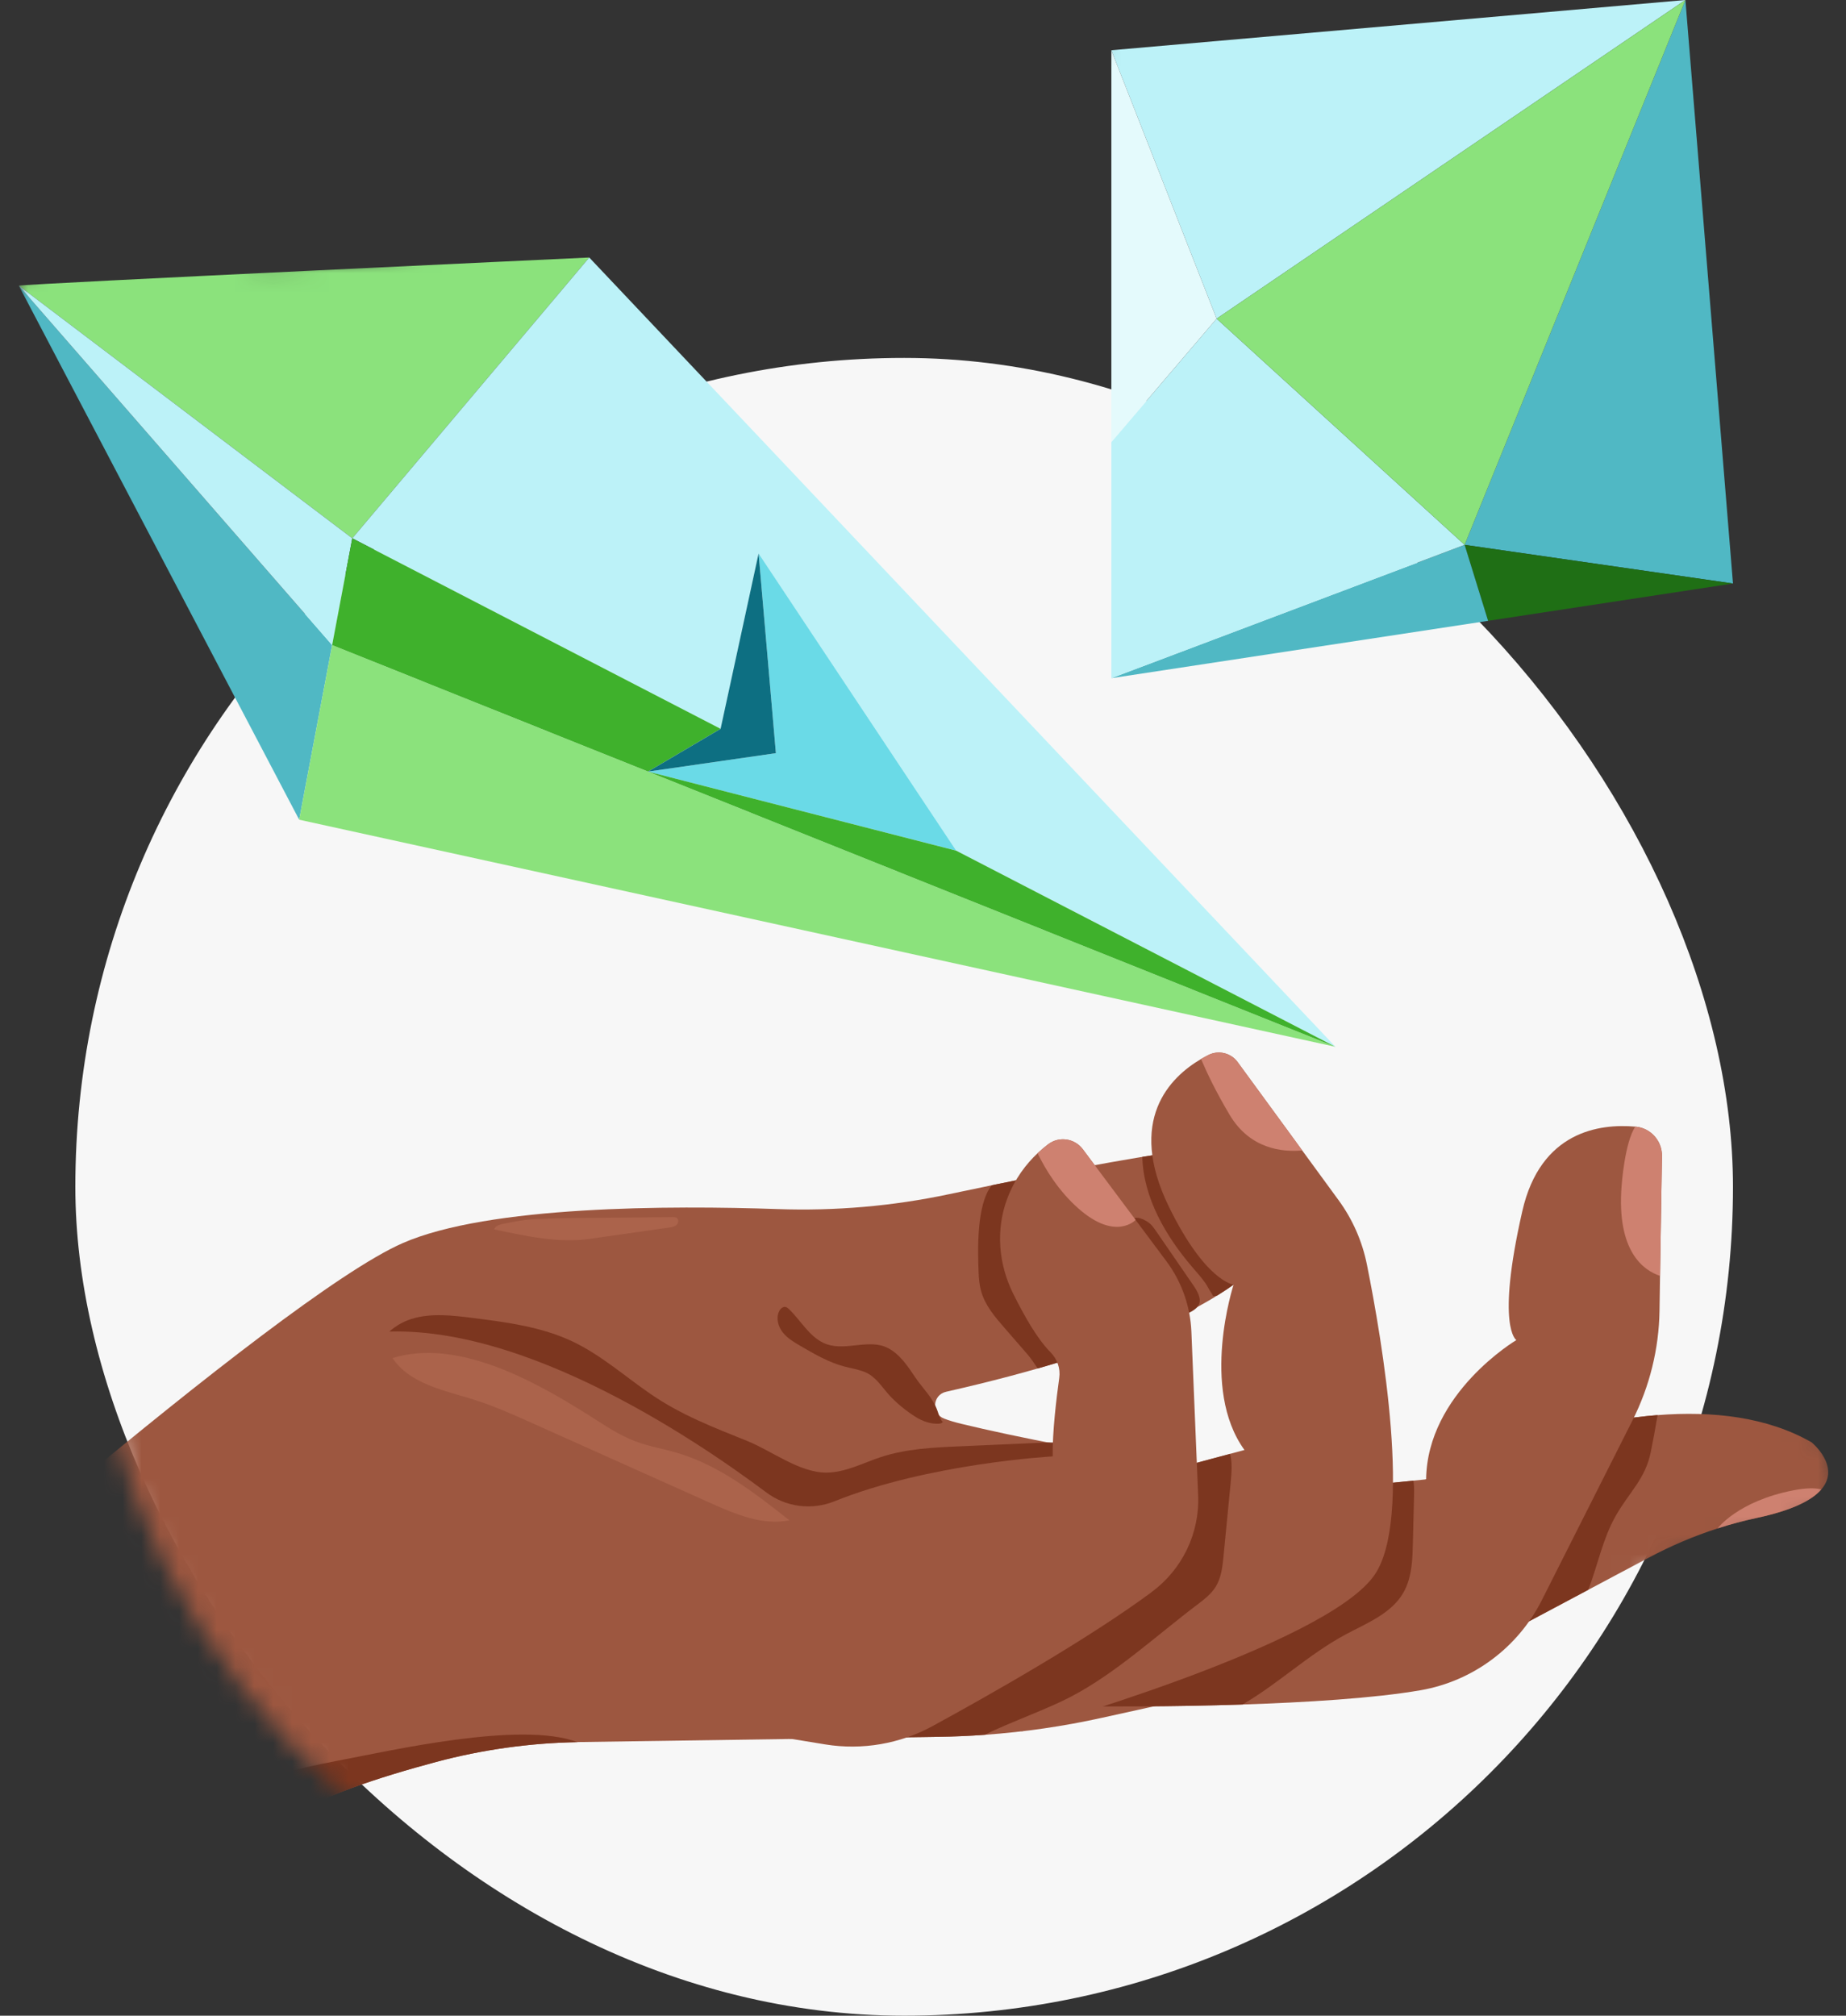
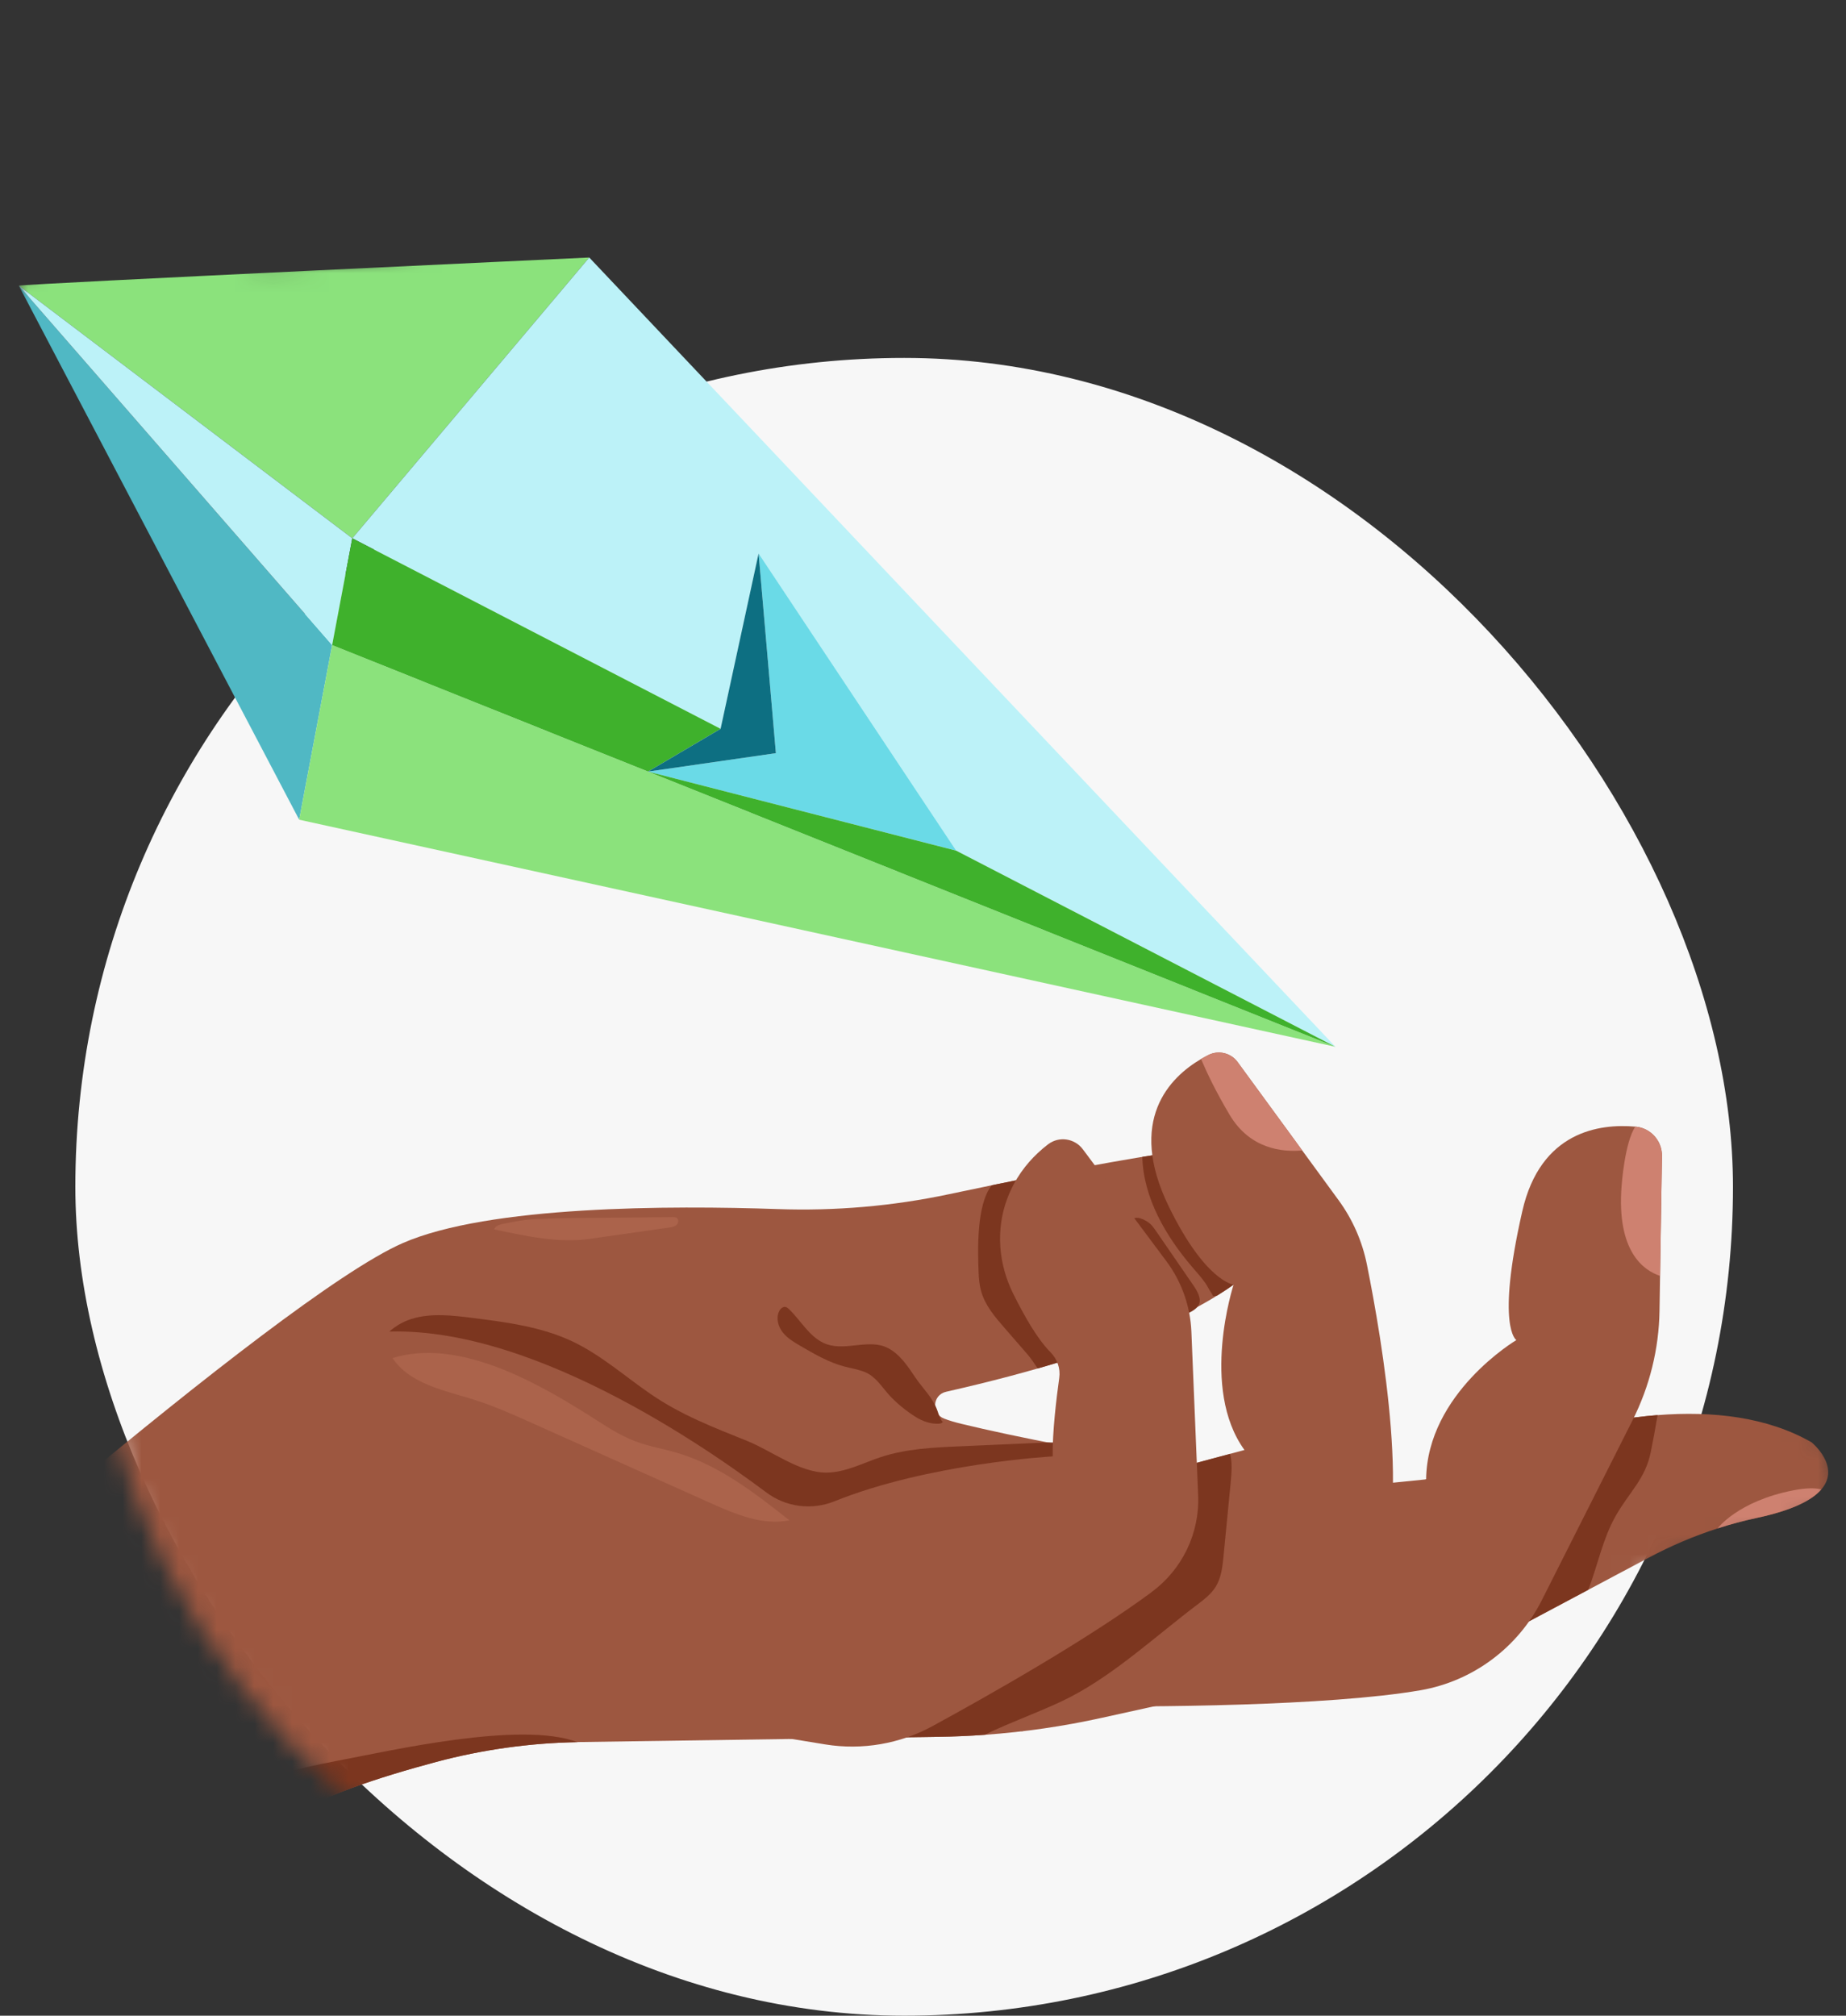
<svg xmlns="http://www.w3.org/2000/svg" width="98" height="107" viewBox="0 0 98 107" fill="none">
  <rect x="0" y="0" width="98" height="107" fill="#333333" stroke="none" />
  <rect x="4" y="19" width="88" height="88" rx="44" fill="#F7F7F7" />
  <mask id="mask0_1780_67641" style="mask-type:alpha" maskUnits="userSpaceOnUse" x="0" y="-4" width="98" height="111">
    <path d="M91.008 67.555C91.008 70.606 98.398 76.257 97.622 79.11C96.874 81.861 87.984 81.822 86.618 84.32C79.286 97.722 63.791 107 48 107C26.215 107 5.016 89.34 5.016 67.555C5.016 62.285 6.256 55.465 8.446 48.155C10.264 42.086 -2.172 21.361 0.787 15.22C2.624 11.406 8.37 14.109 14.539 14.109C20.708 14.109 25.924 12.288 28.183 9.601C34.297 2.328 41.875 15.22 48.755 15.22C52.325 15.22 58.58 2.406 58.895 0.274C62.191 -0.09 78.34 -1.626 85.262 -2.792C93.121 -4.115 91.72 -2.426 92.827 1.07C95.115 4.473 99.562 22.514 95.232 31.25C91.376 39.03 82.42 33.982 83.838 37.513C88.305 48.634 91.008 59.78 91.008 67.555Z" fill="#D9D9D9" />
  </mask>
  <g mask="url(#mask0_1780_67641)">
    <path d="M96.691 79.062C96.214 79.619 95.198 80.163 93.253 80.579C92.552 80.73 91.861 80.914 91.181 81.134H91.179C89.928 81.538 88.71 82.057 87.545 82.677L84.319 84.392L80.78 86.275L76.324 87.257L58.503 91.186C56.459 91.638 54.385 91.939 52.298 92.088C51.48 92.147 50.662 92.183 49.84 92.195L43.261 92.291L30.787 92.474C30.743 92.474 30.698 92.476 30.654 92.478C28.121 92.523 25.602 92.876 23.154 93.529C20.237 94.31 16.627 95.454 15.245 96.633C12.769 98.742 -28.15 140.56 -28.15 140.56L-36.515 139.893L-51.067 138.734L-48.069 114.71L-8.643 89.656C-8.643 89.656 14.686 68.917 21.376 65.99C25.941 63.993 35.607 63.986 41.289 64.182C44.337 64.289 47.383 64.027 50.365 63.395C50.593 63.348 50.827 63.298 51.064 63.249C51.573 63.142 52.104 63.031 52.651 62.918C53.566 62.73 54.522 62.538 55.49 62.35H55.494C55.532 62.342 55.57 62.334 55.607 62.326C57.122 62.031 58.657 61.746 60.087 61.504C60.273 61.472 60.457 61.441 60.642 61.411C61.153 61.328 61.648 61.251 62.121 61.181C62.157 61.175 62.192 61.171 62.228 61.166C64.361 60.853 66.028 60.706 66.66 60.874C68.137 61.264 70.264 64.041 66.583 67.329C66.363 67.525 66.135 67.711 65.901 67.889C65.844 67.934 65.785 67.978 65.725 68.022C65.707 68.037 65.688 68.051 65.668 68.065C65.65 68.077 65.632 68.091 65.614 68.105C65.311 68.323 64.981 68.546 64.62 68.77H64.616C64.531 68.824 64.444 68.877 64.355 68.931C64.137 69.061 63.911 69.19 63.673 69.321C63.178 69.592 62.638 69.865 62.05 70.137C61.032 70.61 59.869 71.081 58.544 71.549C58.517 71.559 58.487 71.569 58.457 71.579C57.431 71.937 56.31 72.293 55.087 72.644C54.599 72.782 54.096 72.923 53.575 73.06C52.528 73.337 51.413 73.61 50.225 73.88C49.502 74.042 49.43 75.044 50.126 75.306C50.377 75.403 50.682 75.496 51.044 75.583C53.936 76.286 58.425 77.145 62.786 77.85C63.658 77.991 64.523 78.126 65.371 78.252C69.106 78.809 72.472 79.195 74.285 79.201C74.285 79.201 76.461 78.078 79.584 77.001C82.01 76.165 85.007 75.355 87.997 75.119C90.904 74.892 93.805 75.207 96.172 76.563C96.172 76.563 97.746 77.837 96.691 79.062Z" fill="#9D5740" />
    <path d="M87.997 75.118C87.888 75.774 87.769 76.427 87.637 77.075C87.34 78.532 86.494 79.196 85.765 80.485C85.082 81.695 84.817 83.091 84.32 84.39L80.781 86.274L76.325 87.256C76.184 85.42 78.004 82.873 78.394 81.04C78.612 80.016 78.753 78.97 79.123 77.99C79.252 77.647 79.408 77.318 79.584 77C82.01 76.164 85.007 75.354 87.997 75.118Z" fill="#7C361F" />
    <path d="M55.72 79.45C51.132 79.409 46.753 81.246 42.226 81.991C40.475 82.278 38.649 82.397 36.952 81.882C36.003 81.595 35.12 81.116 34.175 80.813C32.248 80.195 31.171 80.292 29.575 78.959C28.157 77.775 26.955 76.357 25.177 75.685C24.121 75.287 22.968 75.19 21.923 74.77C20.877 74.35 19.885 73.453 19.879 72.325C19.875 71.239 20.816 70.332 21.853 70.011C22.891 69.691 24.008 69.825 25.085 69.96C26.895 70.19 28.739 70.427 30.389 71.208C31.902 71.924 33.169 73.059 34.55 74.006C36.166 75.115 37.877 75.77 39.677 76.495C40.982 77.02 42.446 78.183 43.885 78.171C44.889 78.163 45.81 77.66 46.763 77.347C48.116 76.903 49.557 76.836 50.979 76.775C52.451 76.709 53.92 76.646 55.392 76.58C58.804 76.43 56.665 78.26 54.881 78.969C53.057 79.696 51.074 79.919 49.138 80.137C45.515 80.545 41.871 80.953 38.233 80.713C35.974 80.565 33.712 80.157 31.585 79.367C30.476 78.955 27.464 77.987 26.769 76.612" fill="#7C361F" />
    <path d="M96.691 79.061C96.216 79.618 95.198 80.163 93.253 80.579C92.552 80.729 91.861 80.913 91.184 81.133C91.184 81.133 92.245 79.693 95.188 79.115C95.873 78.98 96.356 78.982 96.693 79.061H96.691Z" fill="#CE8170" />
-     <path d="M88.231 61.369L88.128 67.726L88.1 69.584C88.068 71.604 87.577 73.59 86.668 75.394L81.85 84.946C80.576 87.465 78.192 89.243 75.409 89.725C72.934 90.152 69.322 90.37 65.959 90.481C62.154 90.604 58.667 90.588 57.491 90.578C57.217 90.576 57.069 90.574 57.069 90.574L57.299 90.099L60.249 84.025L62.265 79.874L66.179 79.482L75.039 78.597L75.709 78.529C75.768 73.943 80.499 71.136 80.499 71.136C80.499 71.136 79.406 70.477 80.816 64.292C81.784 60.036 84.941 59.64 86.815 59.806H86.84C87.64 59.884 88.244 60.567 88.231 61.369Z" fill="#9D5740" />
-     <path d="M75.07 79.326C75.051 80.185 75.029 81.044 75.007 81.906C74.991 82.571 74.969 83.263 74.779 83.892C74.708 84.124 74.617 84.346 74.494 84.558C73.847 85.671 72.536 86.17 71.401 86.782C69.47 87.823 67.852 89.384 65.959 90.481C62.154 90.604 58.667 90.588 57.49 90.578C57.417 90.426 57.352 90.265 57.298 90.099C56.95 89.01 57.039 87.695 57.502 86.853C57.892 86.142 58.498 85.576 59.102 85.033C59.481 84.692 59.863 84.356 60.249 84.025C62.136 82.399 64.113 80.876 66.178 79.482L75.039 78.597C75.067 78.819 75.076 79.06 75.07 79.326Z" fill="#7C361F" />
+     <path d="M88.231 61.369L88.1 69.584C88.068 71.604 87.577 73.59 86.668 75.394L81.85 84.946C80.576 87.465 78.192 89.243 75.409 89.725C72.934 90.152 69.322 90.37 65.959 90.481C62.154 90.604 58.667 90.588 57.491 90.578C57.217 90.576 57.069 90.574 57.069 90.574L57.299 90.099L60.249 84.025L62.265 79.874L66.179 79.482L75.039 78.597L75.709 78.529C75.768 73.943 80.499 71.136 80.499 71.136C80.499 71.136 79.406 70.477 80.816 64.292C81.784 60.036 84.941 59.64 86.815 59.806H86.84C87.64 59.884 88.244 60.567 88.231 61.369Z" fill="#9D5740" />
    <path d="M66.583 67.33C66.363 67.526 66.135 67.712 65.902 67.89C65.844 67.936 65.785 67.979 65.725 68.023C65.707 68.039 65.688 68.053 65.668 68.067C65.65 68.078 65.632 68.092 65.614 68.106C65.311 68.324 64.981 68.548 64.62 68.772H64.616C64.329 68.835 64.448 68.835 64.272 68.579C64.171 68.431 64.095 68.263 63.992 68.114C63.782 67.813 63.533 67.54 63.295 67.263C61.877 65.603 60.705 63.593 60.642 61.412C61.153 61.329 61.648 61.252 62.121 61.183C62.281 61.276 62.426 61.406 62.561 61.606C62.836 62.024 63.04 62.482 63.303 62.908C64.242 64.427 65.866 65.5 66.523 67.162C66.545 67.215 66.565 67.272 66.583 67.33Z" fill="#7C361F" />
    <path d="M88.127 67.727C87.278 67.448 85.808 66.458 86.089 62.931C86.089 62.931 86.248 60.651 86.814 59.808H86.84C87.638 59.885 88.242 60.568 88.23 61.37L88.127 67.727Z" fill="#CE8170" />
    <path d="M58.544 71.549C58.516 71.558 58.486 71.568 58.457 71.578C57.431 71.937 56.31 72.293 55.086 72.644C54.928 72.404 54.753 72.131 54.528 71.871C54.125 71.41 53.725 70.948 53.325 70.487C52.828 69.915 52.317 69.321 52.102 68.594C51.992 68.231 51.961 67.851 51.949 67.473C51.911 66.425 51.826 63.938 52.65 62.918C53.565 62.73 54.522 62.538 55.49 62.35H55.494C55.928 62.488 56.236 63.134 56.488 63.548C57.037 64.449 57.585 65.352 58.134 66.253C58.678 67.15 59.241 68.099 59.284 69.148C59.328 70.174 59.039 70.921 58.544 71.549Z" fill="#7C361F" />
    <path d="M63.622 69.295C63.604 69.325 63.584 69.355 63.56 69.382C63.275 69.719 62.447 69.953 62.049 70.137C61.766 69.945 61.521 69.689 61.388 69.466C60.984 68.784 60.925 67.962 60.802 67.18C60.736 66.768 60.503 66.439 60.374 66.055C60.297 65.828 59.954 64.99 60.067 64.796C60.265 64.459 60.831 64.768 61.041 64.948C61.174 65.061 61.273 65.208 61.372 65.35C62.024 66.299 62.675 67.248 63.329 68.196C63.551 68.519 63.82 68.945 63.624 69.293L63.622 69.295Z" fill="#7C361F" />
    <path d="M72.979 83.592C70.385 87.392 54.239 91.906 54.239 91.906L54.219 91.232L53.993 83.513L53.896 80.239L60.091 78.575L65.305 77.175L66.066 76.971C63.691 73.69 65.489 68.194 65.489 68.194C65.489 68.194 64 68.041 62.053 64.055C59.812 59.459 62.107 57.185 63.76 56.217C63.808 56.189 63.852 56.165 63.895 56.139C63.98 56.09 64.063 56.048 64.143 56.007C64.685 55.731 65.347 55.89 65.703 56.379L68.646 60.403L69.131 61.071H69.133L71.054 63.699C71.801 64.716 72.318 65.889 72.567 67.131C73.389 71.22 74.989 80.645 72.979 83.592Z" fill="#9D5740" />
    <path d="M65.371 78.253C65.361 78.419 65.345 78.588 65.329 78.752C65.204 80.037 65.079 81.321 64.955 82.604C64.899 83.161 64.838 83.739 64.547 84.218C64.305 84.614 63.923 84.905 63.553 85.186C61.384 86.824 59.206 88.852 56.797 90.096C56.667 90.163 56.534 90.229 56.401 90.292C55.694 90.627 54.956 90.928 54.219 91.233C53.68 91.454 53.144 91.68 52.621 91.922C52.524 91.967 52.415 92.023 52.298 92.088C51.48 92.148 50.662 92.183 49.84 92.195L43.261 92.292C43.263 91.607 43.509 90.9 43.909 90.338C44.614 89.349 45.691 88.706 46.733 88.082C49.185 86.612 51.607 85.09 53.993 83.513C55.282 82.665 56.562 81.8 57.831 80.921C58.58 80.402 59.346 79.857 59.825 79.081C59.926 78.918 60.011 78.748 60.091 78.576L62.786 77.851L65.305 77.176C65.39 77.522 65.394 77.889 65.371 78.253Z" fill="#7C361F" />
    <path d="M61.141 84.513C57.772 87.004 52.637 89.919 49.514 91.623C47.775 92.571 45.773 92.916 43.818 92.601C38.145 91.686 25.878 89.606 20.311 87.868C12.938 85.562 9.421 72.228 19.265 70.804C26.957 69.691 36.76 76.286 40.683 79.223C41.725 80.005 43.097 80.18 44.306 79.692C49.308 77.674 55.885 77.31 55.885 77.31C55.863 76.047 56.083 74.217 56.233 73.143C56.305 72.64 56.125 72.141 55.766 71.779C55.033 71.034 54.366 69.826 53.796 68.689C53.007 67.115 52.853 65.281 53.471 63.631C53.869 62.566 54.485 61.78 55.081 61.219C55.273 61.037 55.461 60.879 55.639 60.744C56.22 60.302 57.049 60.423 57.485 61.007L60.285 64.756L61.915 66.941C62.727 68.028 63.191 69.333 63.248 70.69L63.607 79.37C63.692 81.388 62.763 83.311 61.139 84.511L61.141 84.513Z" fill="#9D5740" />
    <path d="M69.132 61.069C68.084 61.166 66.357 60.999 65.276 59.175C64.547 57.947 64.07 56.947 63.761 56.217C63.808 56.189 63.852 56.163 63.895 56.139C63.979 56.09 64.064 56.048 64.141 56.007C64.684 55.731 65.345 55.89 65.704 56.379L68.646 60.403L69.132 61.069Z" fill="#CE8170" />
-     <path d="M60.287 64.757C60.287 64.757 59.235 65.904 57.249 64.149C56.202 63.224 55.506 62.088 55.083 61.22C55.275 61.038 55.463 60.88 55.641 60.745C56.221 60.303 57.051 60.424 57.487 61.008L60.287 64.757Z" fill="#CE8170" />
    <path d="M47.139 71.561C46.17 71.048 44.937 71.716 43.901 71.361C43.027 71.062 42.556 70.143 41.893 69.5C41.839 69.448 41.78 69.395 41.706 69.379C41.562 69.347 41.427 69.474 41.362 69.607C41.186 69.967 41.308 70.417 41.556 70.73C41.803 71.043 42.16 71.252 42.507 71.454C43.243 71.882 43.99 72.316 44.812 72.536C45.19 72.637 45.58 72.692 45.941 72.845C46.477 73.074 46.79 73.585 47.163 74.007C47.561 74.459 48.115 74.91 48.63 75.227C48.994 75.451 49.416 75.601 49.844 75.574C49.923 75.568 50.01 75.55 50.05 75.483C49.901 75.332 49.846 75.116 49.777 74.916C49.531 74.195 49.004 73.73 48.594 73.122C48.184 72.514 47.782 71.898 47.139 71.557V71.561Z" fill="#7C361F" />
    <path d="M31.168 75.068C32.005 75.594 32.823 76.173 33.752 76.519C34.451 76.781 35.194 76.903 35.911 77.111C38.164 77.769 40.068 79.252 41.911 80.704C40.483 80.991 39.044 80.381 37.715 79.785C34.572 78.377 31.431 76.967 28.288 75.559C27.264 75.099 26.236 74.64 25.165 74.301C23.587 73.804 21.759 73.467 20.838 72.091C24.258 71.041 28.266 73.246 31.168 75.07V75.068Z" fill="#AB634B" />
    <path d="M28.812 64.701C29.26 64.672 29.707 64.668 30.155 64.662C32.007 64.644 33.856 64.626 35.708 64.608C35.787 64.608 35.874 64.608 35.938 64.658C36.049 64.743 36.017 64.933 35.912 65.026C35.807 65.119 35.659 65.143 35.52 65.163C34.112 65.363 32.704 65.563 31.296 65.765C29.62 66.003 27.872 65.603 26.232 65.26C26.293 65.074 26.517 65.008 26.709 64.967C27.43 64.816 28.078 64.7 28.81 64.7L28.812 64.701Z" fill="#AB634B" />
    <path d="M30.654 92.479C28.121 92.524 25.602 92.877 23.154 93.53C20.237 94.311 16.627 95.455 15.244 96.634C12.769 98.743 -28.15 140.561 -28.15 140.561L-36.516 139.894C-30.925 133.38 -20.3 130.899 -17.422 122.702C-16.959 121.381 -16.733 119.973 -16.129 118.709C-15.377 117.139 -14.091 115.897 -12.832 114.695C-9.681 111.683 -6.532 108.671 -3.381 105.658C-0.512 102.916 2.382 100.153 5.744 98.042C9.446 95.721 13.608 94.281 17.888 93.473C20.683 92.946 27.638 91.334 30.654 92.479Z" fill="#7C361F" />
    <g clip-path="url(#clip0_1780_67641)">
      <path d="M31.282 13.67L18.702 28.575L1 15.165C1.367 15.063 31.282 13.67 31.282 13.67Z" fill="#8BE27C" />
      <path d="M17.633 34.244L15.883 43.513L1 15.165L17.633 34.244Z" fill="#50B8C4" />
      <path d="M70.895 55.568L15.883 43.513L17.633 34.244L34.403 40.959L34.407 40.961L70.895 55.568Z" fill="#8BE27C" />
      <path d="M70.896 55.568L50.764 45.157L40.273 29.379L38.254 38.688L18.702 28.575L31.282 13.67L70.896 55.568Z" fill="#BCF2F8" />
      <path d="M50.763 45.157L34.407 40.962L34.403 40.959L41.19 39.98L40.272 29.379L50.763 45.157Z" fill="#6ADAE7" />
      <path d="M18.702 28.575L17.633 34.244L1 15.165L18.702 28.575Z" fill="#BCF2F8" />
      <path d="M38.254 38.688L34.404 40.958L17.633 34.243L18.702 28.575L38.254 38.688Z" fill="#3FB12C" />
      <path d="M70.895 55.568L34.408 40.961L50.764 45.157L70.895 55.568Z" fill="#3FB12C" />
      <path d="M40.272 29.379L41.19 39.98L34.403 40.959L38.254 38.689L40.272 29.379Z" fill="#0D6F82" />
    </g>
    <g clip-path="url(#clip1_1780_67641)">
      <path d="M89.474 0L64.588 16.916L59 2.667L89.474 0Z" fill="#BCF2F8" />
-       <path d="M92 30.974L77.754 28.922L89.474 0L92 30.974Z" fill="#50B8C4" />
-       <path d="M92 30.975L79 32.956L77.754 28.923L92 30.975Z" fill="#1F6F15" />
      <path d="M79 32.956L59 36L77.754 28.923L79 32.956Z" fill="#50B8C4" />
      <path d="M77.754 28.922L59 36V23.465L64.588 16.916L77.754 28.922Z" fill="#BCF2F8" />
      <path d="M64.588 16.916L59 23.465V2.667L64.588 16.916Z" fill="#E4FAFC" />
      <path d="M89.474 0L77.754 28.922L64.588 16.916L89.474 0Z" fill="#8BE27C" />
    </g>
  </g>
  <defs>
    <clipPath id="clip0_1780_67641">
      <rect width="56.483" height="57.684" fill="white" transform="translate(1 15.165) rotate(-15.573)" />
    </clipPath>
    <clipPath id="clip1_1780_67641">
-       <rect width="33" height="36" fill="white" transform="translate(59)" />
-     </clipPath>
+       </clipPath>
  </defs>
</svg>